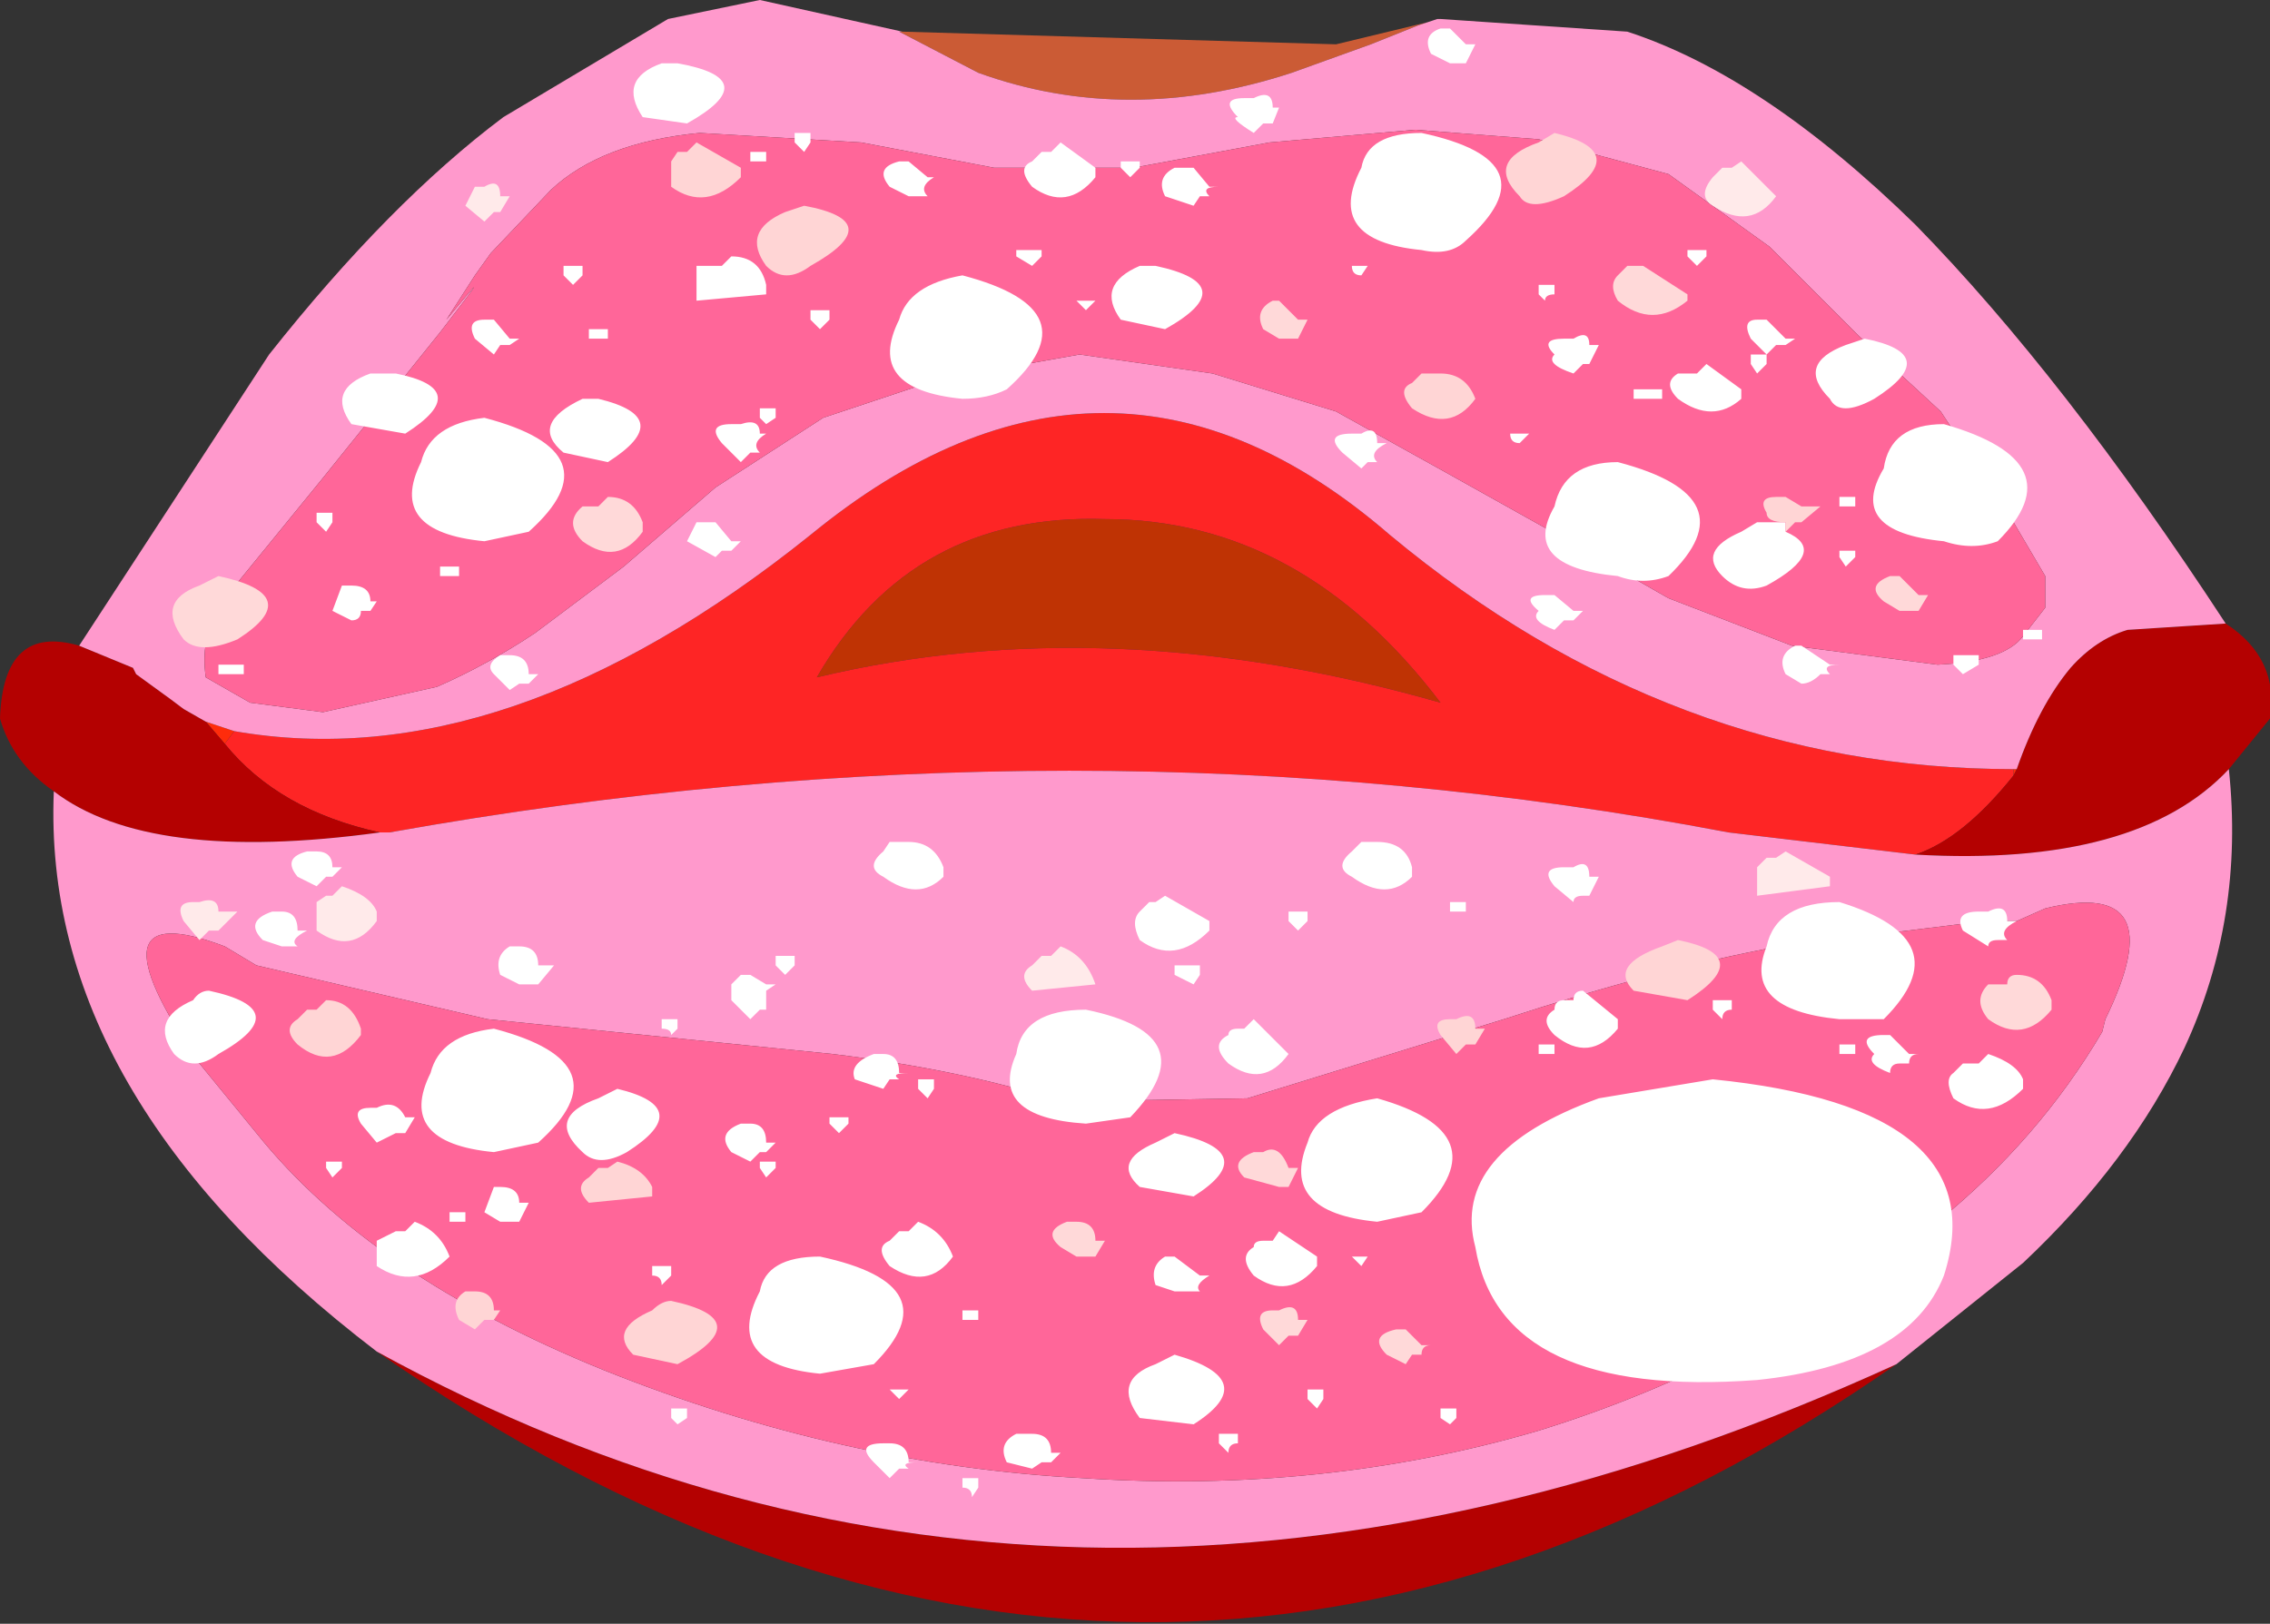
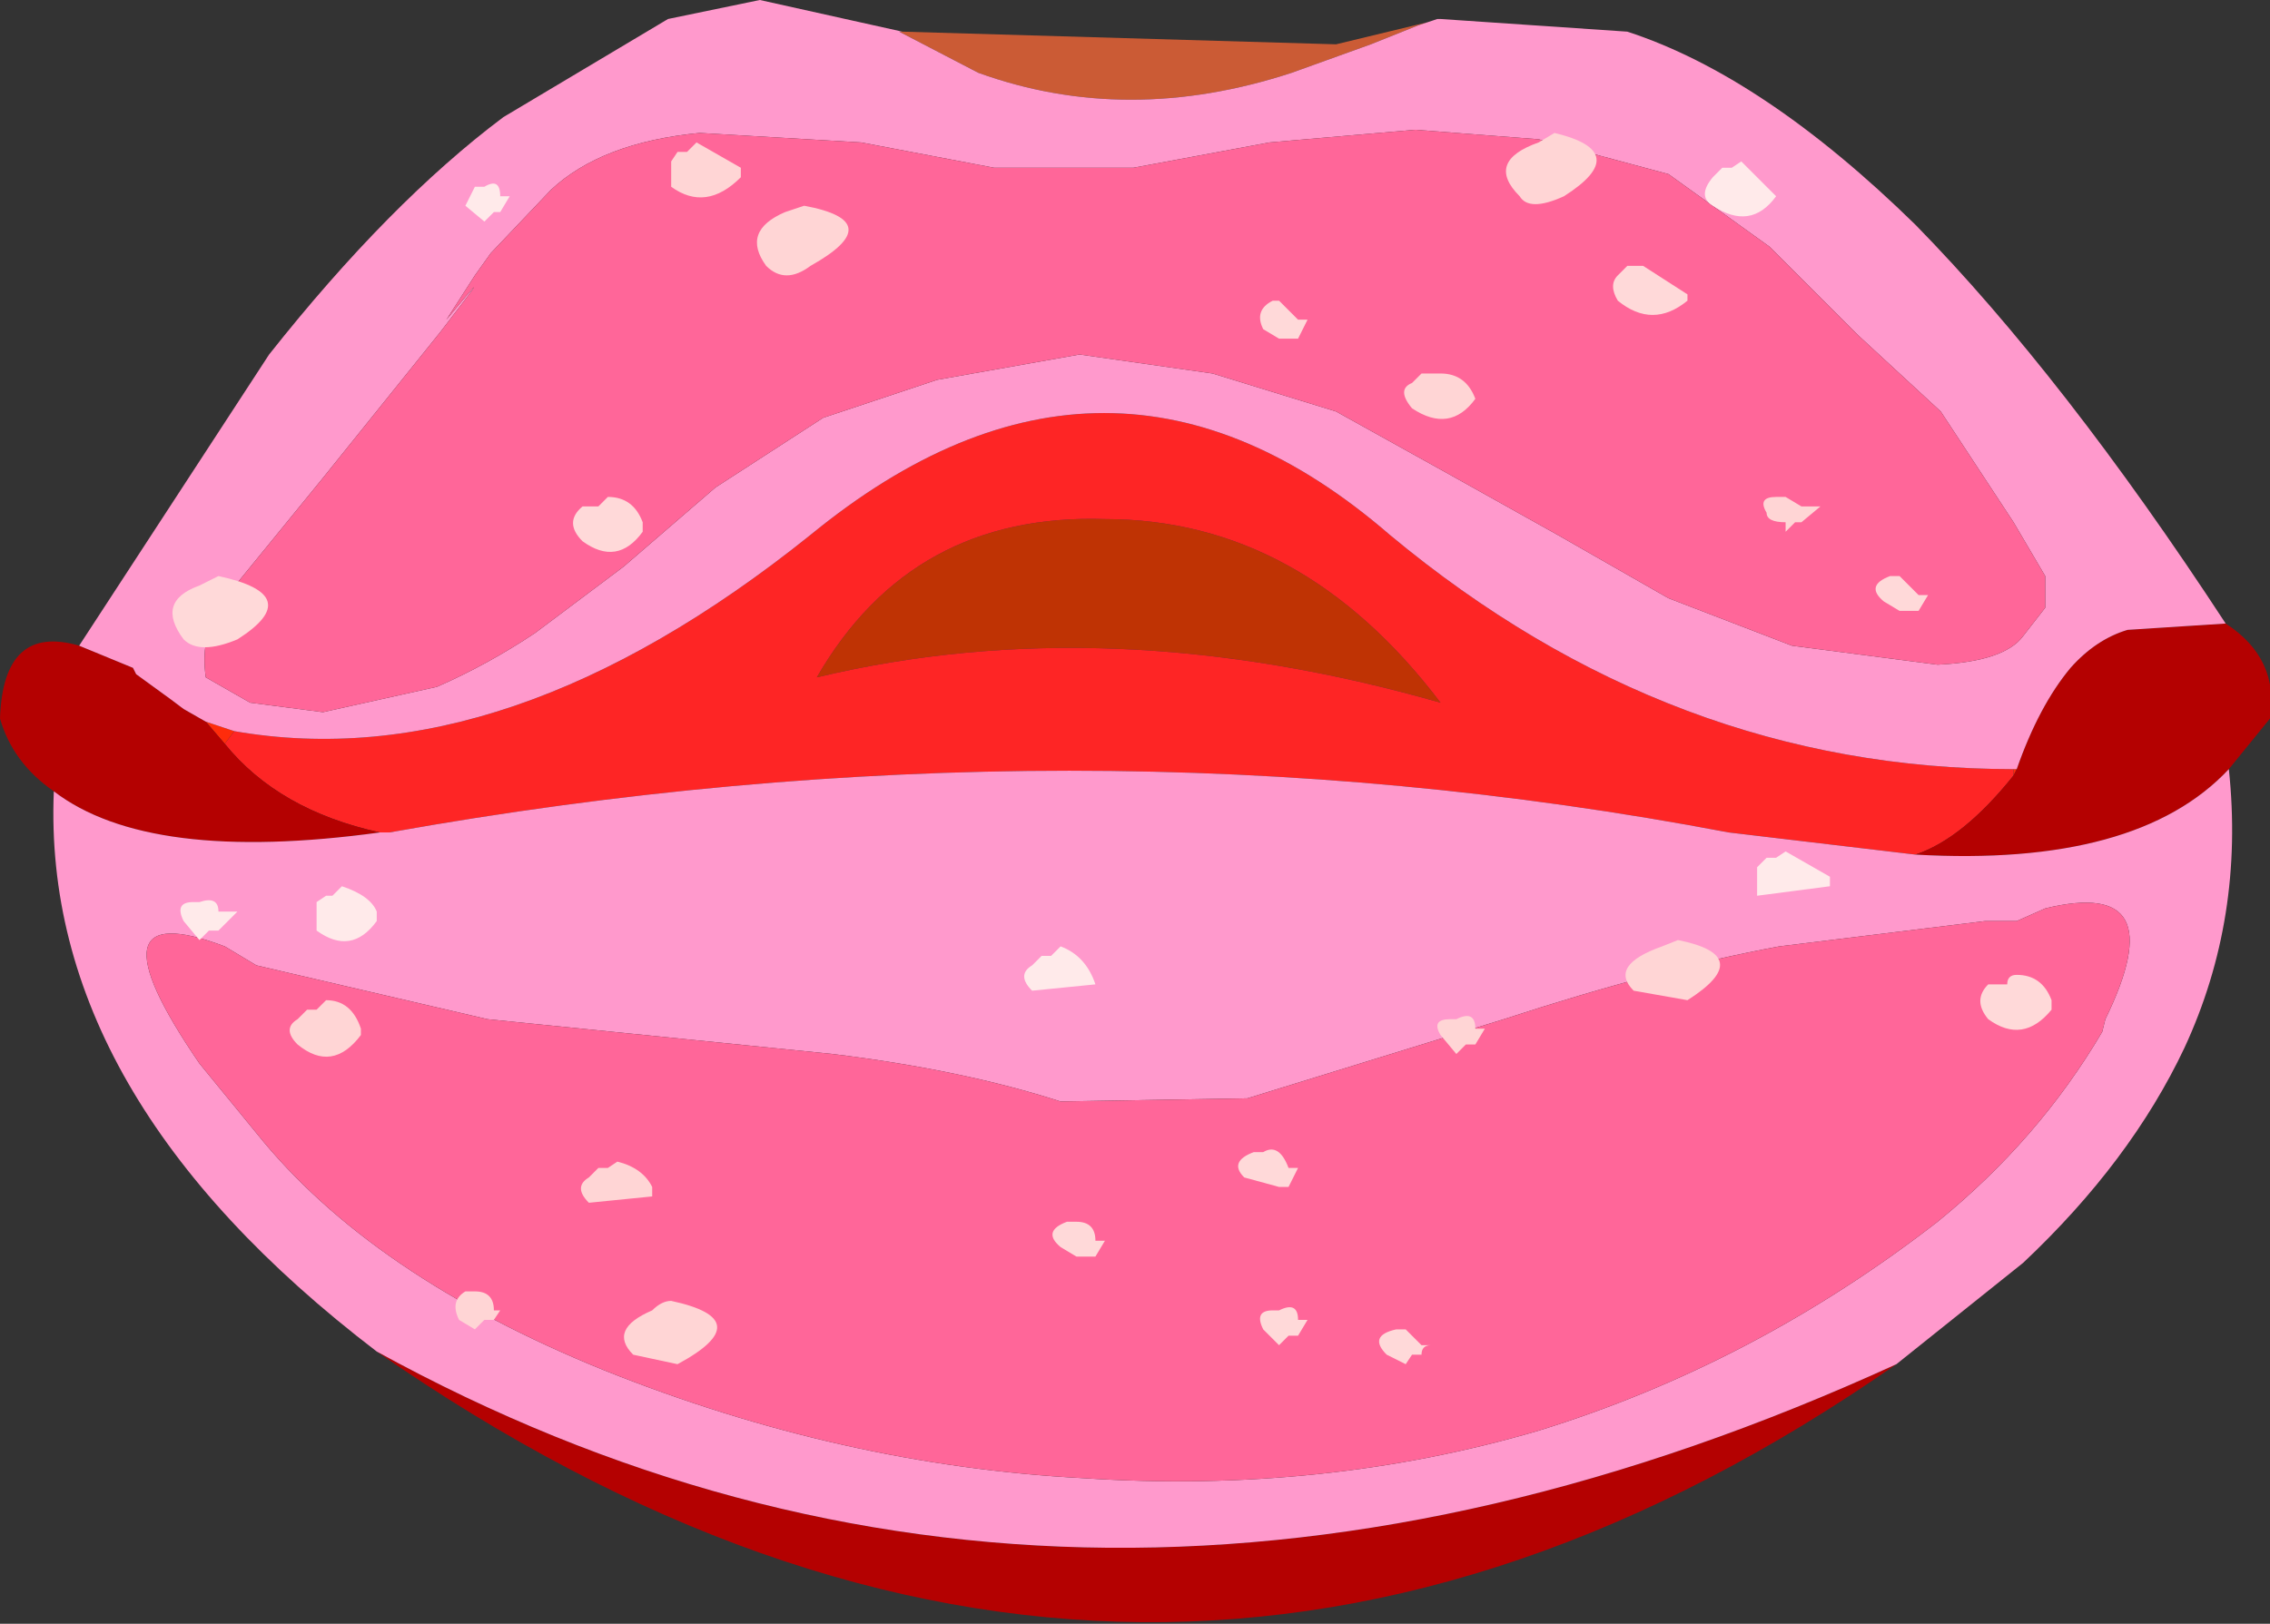
<svg xmlns="http://www.w3.org/2000/svg" height="25.65px" width="35.85px">
  <rect width="100%" height="100%" fill="#333333" stroke="none" />
  <g transform="matrix(1.0, 0.0, 0.0, 1.0, 17.9, 12.8)">
    <path d="M4.65 -12.45 L4.8 -12.5 4.5 -12.4 3.75 -12.1 2.5 -11.65 Q-0.1 -10.8 -2.45 -11.65 L-3.7 -12.3 -3.65 -12.3 3.2 -12.1 4.65 -12.45" fill="#cb5b35" fill-rule="evenodd" stroke="none" />
-     <path d="M-14.65 -1.4 L-14.2 -1.25 -14.35 -1.05 -14.65 -1.4 M13.9 -0.65 L13.95 -0.65 13.9 -0.55 13.9 -0.65" fill="#ff2c0b" fill-rule="evenodd" stroke="none" />
+     <path d="M-14.65 -1.4 L-14.2 -1.25 -14.35 -1.05 -14.65 -1.4 L13.95 -0.65 13.9 -0.55 13.9 -0.65" fill="#ff2c0b" fill-rule="evenodd" stroke="none" />
    <path d="M-0.45 -4.6 Q2.65 -4.6 4.85 -1.7 -0.4 -3.2 -5.0 -2.1 -3.5 -4.7 -0.45 -4.6" fill="#bf3304" fill-rule="evenodd" stroke="none" />
    <path d="M-14.2 -1.25 Q-9.9 -0.5 -5.1 -4.35 -0.4 -8.2 4.05 -4.35 8.5 -0.65 13.9 -0.65 L13.9 -0.55 Q13.1 0.45 12.35 0.7 L9.4 0.35 Q-0.85 -1.6 -11.75 0.35 L-11.9 0.35 Q-13.5 0.0 -14.35 -1.05 L-14.2 -1.25 M-0.45 -4.6 Q-3.5 -4.7 -5.0 -2.1 -0.4 -3.2 4.85 -1.7 2.65 -4.6 -0.45 -4.6" fill="#fe2525" fill-rule="evenodd" stroke="none" />
    <path d="M-16.65 -2.6 L-15.8 -2.25 -15.75 -2.15 -15.2 -1.75 -15.0 -1.6 -14.65 -1.4 -14.35 -1.05 Q-13.5 0.0 -11.9 0.35 -15.55 0.85 -17.05 -0.3 -17.7 -0.75 -17.9 -1.45 -17.85 -2.95 -16.65 -2.6 M13.95 -0.65 Q14.3 -1.65 14.8 -2.25 15.2 -2.7 15.7 -2.85 L17.25 -2.95 Q18.1 -2.4 17.95 -1.45 L17.3 -0.65 Q15.85 0.9 12.35 0.7 13.1 0.45 13.9 -0.55 L13.95 -0.65 M-11.95 8.55 Q-0.85 14.65 12.05 8.75 0.2 17.0 -11.95 8.55" fill="#b40101" fill-rule="evenodd" stroke="none" />
    <path d="M-3.65 -12.3 L-3.7 -12.3 -2.45 -11.65 Q-0.1 -10.8 2.5 -11.65 L3.75 -12.1 4.5 -12.4 4.8 -12.5 4.65 -12.45 4.8 -12.5 4.85 -12.5 7.8 -12.3 Q9.95 -11.6 12.35 -9.25 14.7 -6.85 17.25 -2.95 L15.7 -2.85 Q15.2 -2.7 14.8 -2.25 14.3 -1.65 13.95 -0.65 L13.9 -0.65 Q8.5 -0.65 4.05 -4.35 -0.4 -8.2 -5.1 -4.35 -9.9 -0.5 -14.2 -1.25 L-14.65 -1.4 -15.0 -1.6 -15.2 -1.75 -15.75 -2.15 -15.8 -2.25 -16.65 -2.6 -13.65 -7.2 Q-11.75 -9.6 -9.95 -10.95 L-7.35 -12.5 -5.9 -12.8 -3.65 -12.3 M-4.3 -10.55 L-6.85 -10.7 Q-8.4 -10.55 -9.2 -9.8 L-10.15 -8.8 -10.4 -8.45 -10.85 -7.75 -10.6 -8.05 Q-10.1 -8.65 -10.95 -7.55 L-12.8 -5.25 -14.35 -3.35 Q-14.75 -2.8 -14.65 -2.1 L-13.95 -1.7 -12.8 -1.55 -11.0 -1.95 Q-10.2 -2.3 -9.45 -2.8 L-8.05 -3.85 -6.6 -5.1 -4.9 -6.2 -3.1 -6.8 -0.85 -7.2 1.25 -6.9 3.2 -6.3 5.0 -5.3 6.7 -4.35 8.45 -3.35 10.4 -2.6 12.7 -2.3 Q13.75 -2.35 14.05 -2.75 L14.4 -3.2 14.4 -3.7 13.9 -4.55 12.75 -6.3 11.45 -7.5 10.05 -8.9 8.45 -10.05 6.4 -10.6 4.45 -10.75 2.15 -10.55 0.0 -10.15 -2.2 -10.15 -4.3 -10.55 M-17.05 -0.3 Q-15.55 0.85 -11.9 0.35 L-11.75 0.35 Q-0.85 -1.6 9.4 0.35 L12.35 0.7 Q15.85 0.9 17.3 -0.65 17.55 1.7 16.6 3.75 15.75 5.55 14.05 7.15 L12.05 8.75 Q-0.85 14.65 -11.95 8.55 -17.25 4.5 -17.05 -0.3 M-14.35 2.15 Q-16.6 1.3 -14.75 4.0 L-13.85 5.1 Q-12.05 7.35 -8.35 8.85 -4.6 10.35 -0.8 10.55 3.0 10.8 6.4 9.8 9.8 8.75 12.7 6.5 14.3 5.2 15.3 3.5 L15.35 3.3 Q16.45 1.05 14.4 1.55 L13.95 1.75 13.45 1.75 10.2 2.15 Q8.3 2.5 5.85 3.3 L1.8 4.55 -1.15 4.6 Q-2.7 4.1 -4.75 3.85 L-10.2 3.3 -13.85 2.45 -14.35 2.15" fill="#ff99cc" fill-rule="evenodd" stroke="none" />
    <path d="M-4.3 -10.55 L-2.2 -10.15 0.0 -10.15 2.15 -10.55 4.45 -10.75 6.4 -10.6 8.45 -10.05 10.05 -8.9 11.45 -7.5 12.75 -6.3 13.9 -4.55 14.4 -3.7 14.4 -3.2 14.05 -2.75 Q13.75 -2.35 12.7 -2.3 L10.4 -2.6 8.45 -3.35 6.7 -4.35 5.0 -5.3 3.2 -6.3 1.25 -6.9 -0.85 -7.2 -3.1 -6.8 -4.9 -6.2 -6.6 -5.1 -8.05 -3.85 -9.45 -2.8 Q-10.2 -2.3 -11.0 -1.95 L-12.8 -1.55 -13.95 -1.7 -14.65 -2.1 Q-14.75 -2.8 -14.35 -3.35 L-12.8 -5.25 -10.95 -7.55 Q-10.1 -8.65 -10.6 -8.05 L-10.85 -7.75 -10.4 -8.45 -10.15 -8.8 -9.2 -9.8 Q-8.4 -10.55 -6.85 -10.7 L-4.3 -10.55 M-14.35 2.15 L-13.85 2.45 -10.2 3.3 -4.75 3.85 Q-2.7 4.1 -1.15 4.6 L1.8 4.55 5.85 3.3 Q8.3 2.5 10.2 2.15 L13.45 1.75 13.95 1.75 14.4 1.55 Q16.45 1.05 15.35 3.3 L15.3 3.5 Q14.3 5.2 12.7 6.5 9.8 8.75 6.4 9.8 3.0 10.8 -0.8 10.55 -4.6 10.35 -8.35 8.85 -12.05 7.35 -13.85 5.1 L-14.75 4.0 Q-16.6 1.3 -14.35 2.15" fill="#ff6699" fill-rule="evenodd" stroke="none" />
-     <path d="M-12.65 -4.55 L-12.75 -4.4 -12.9 -4.55 -12.9 -4.7 -12.65 -4.7 -12.65 -4.55 M-12.5 -3.55 L-12.35 -3.55 Q-12.05 -3.55 -12.05 -3.3 L-11.95 -3.3 -12.05 -3.15 -12.2 -3.15 Q-12.2 -3.0 -12.35 -3.0 L-12.65 -3.15 -12.5 -3.55 M-14.45 -2.15 L-14.45 -2.3 -14.05 -2.3 -14.05 -2.15 -14.15 -2.15 -14.45 -2.15 M-13.2 1.05 Q-13.45 0.75 -13.05 0.65 L-12.9 0.65 Q-12.65 0.65 -12.65 0.9 L-12.5 0.9 -12.65 1.05 -12.75 1.05 -12.9 1.2 -13.2 1.05 M-14.6 2.85 Q-13.2 3.15 -14.45 3.85 -14.85 4.15 -15.15 3.85 -15.55 3.3 -14.85 3.0 -14.75 2.85 -14.6 2.85 M-13.45 1.6 Q-13.2 1.6 -13.2 1.9 L-13.05 1.9 Q-13.35 2.05 -13.2 2.15 L-13.35 2.15 -13.45 2.15 -13.75 2.05 Q-14.05 1.75 -13.6 1.6 L-13.45 1.6 M-12.65 5.8 L-12.75 5.65 -12.75 5.55 -12.5 5.55 -12.5 5.65 -12.65 5.8 M-1.6 -10.25 L-1.45 -10.4 -1.3 -10.4 -1.15 -10.55 -0.6 -10.15 -0.6 -10.0 Q-1.05 -9.45 -1.6 -9.85 -1.85 -10.15 -1.6 -10.25 M-0.2 -10.15 L-0.2 -10.25 0.1 -10.25 0.1 -10.15 -0.05 -10.0 -0.2 -10.15 M1.75 -11.25 L1.9 -11.25 Q2.2 -11.4 2.2 -11.1 L2.3 -11.1 2.2 -10.85 2.05 -10.85 1.9 -10.7 Q1.5 -10.95 1.65 -10.95 1.35 -11.25 1.75 -11.25 M1.2 -9.7 L1.05 -9.7 0.95 -9.55 0.5 -9.7 Q0.35 -10.0 0.65 -10.15 L0.95 -10.15 1.2 -9.85 1.35 -9.85 Q1.05 -9.85 1.2 -9.7 M-3.7 -10.25 L-3.55 -10.25 -3.25 -10.0 -3.15 -10.0 Q-3.4 -9.85 -3.25 -9.7 L-3.4 -9.7 -3.55 -9.7 -3.85 -9.85 Q-4.1 -10.15 -3.7 -10.25 M-5.1 -10.55 L-5.2 -10.4 -5.35 -10.55 -5.35 -10.7 -5.1 -10.7 -5.1 -10.55 M-1.85 -8.85 L-1.45 -8.85 -1.45 -8.75 -1.6 -8.6 -1.85 -8.75 -1.85 -8.85 M-5.1 -7.75 L-5.1 -7.9 -4.8 -7.9 -4.8 -7.75 -4.95 -7.6 -5.1 -7.75 M-2.7 -6.5 Q-4.25 -6.65 -3.7 -7.75 -3.55 -8.3 -2.7 -8.45 -0.6 -7.9 -2.0 -6.65 -2.3 -6.5 -2.7 -6.5 M0.5 -7.6 L-0.2 -7.75 Q-0.6 -8.3 0.1 -8.6 L0.35 -8.6 Q1.75 -8.3 0.5 -7.6 M-0.9 -8.05 L-0.6 -8.05 -0.75 -7.9 -0.9 -8.05 M-7.2 -11.8 Q-5.8 -11.55 -7.05 -10.85 L-7.75 -10.95 Q-8.15 -11.55 -7.45 -11.8 L-7.2 -11.8 M-6.05 -10.25 L-6.05 -10.4 -5.8 -10.4 -5.8 -10.25 -5.9 -10.25 -6.05 -10.25 M-10.25 -7.75 L-10.1 -7.75 -9.85 -7.45 -9.7 -7.45 -9.85 -7.35 -10.0 -7.35 -10.1 -7.2 -10.4 -7.45 Q-10.55 -7.75 -10.25 -7.75 M-9.0 -8.45 L-9.0 -8.6 -8.7 -8.6 -8.7 -8.45 -8.85 -8.3 -9.0 -8.45 M-11.65 -6.9 Q-10.4 -6.65 -11.5 -5.95 L-12.35 -6.1 Q-12.75 -6.65 -12.05 -6.9 L-11.65 -6.9 M-10.25 -6.2 Q-8.15 -5.65 -9.55 -4.4 L-10.25 -4.25 Q-11.8 -4.4 -11.25 -5.5 -11.1 -6.1 -10.25 -6.2 M-6.5 -8.6 L-6.35 -8.75 Q-5.9 -8.75 -5.8 -8.3 L-5.8 -8.15 -6.9 -8.05 -6.9 -8.6 -6.6 -8.6 -6.5 -8.6 M-8.3 -7.45 L-8.45 -7.45 -8.6 -7.45 -8.6 -7.6 -8.3 -7.6 -8.3 -7.45 M-8.3 -5.5 L-9.0 -5.65 Q-9.55 -6.1 -8.7 -6.5 L-8.45 -6.5 Q-7.2 -6.2 -8.3 -5.5 M-6.5 -5.8 Q-6.75 -6.1 -6.35 -6.1 L-6.2 -6.1 Q-5.9 -6.2 -5.9 -5.95 L-5.8 -5.95 Q-6.05 -5.8 -5.9 -5.65 L-6.05 -5.65 -6.2 -5.5 -6.5 -5.8 M-5.65 -6.2 L-5.8 -6.1 -5.9 -6.2 -5.9 -6.35 -5.65 -6.35 -5.65 -6.2 M-7.05 -4.25 L-6.9 -4.55 -6.6 -4.55 -6.35 -4.25 -6.2 -4.25 -6.35 -4.1 -6.5 -4.1 -6.6 -4.0 -7.05 -4.25 M-10.95 -3.7 L-10.95 -3.85 -10.65 -3.85 -10.65 -3.7 -10.8 -3.7 -10.95 -3.7 M-10.1 -2.15 Q-10.25 -2.3 -10.0 -2.45 L-9.85 -2.45 Q-9.55 -2.45 -9.55 -2.15 L-9.4 -2.15 -9.55 -2.0 -9.7 -2.0 -9.85 -1.9 -10.1 -2.15 M-9.7 2.75 L-10.0 2.6 Q-10.1 2.3 -9.85 2.15 L-9.7 2.15 Q-9.4 2.15 -9.4 2.45 L-9.15 2.45 -9.4 2.75 -9.55 2.75 -9.7 2.75 M-7.2 3.3 L-7.2 3.45 -7.3 3.55 Q-7.3 3.45 -7.45 3.45 L-7.45 3.3 -7.2 3.3 M-6.2 2.6 L-6.05 2.6 -5.8 2.75 -5.65 2.75 -5.8 2.85 -5.8 3.15 -5.9 3.15 -6.05 3.3 -6.35 3.0 -6.35 2.75 -6.2 2.6 M-5.35 2.45 L-5.5 2.6 -5.65 2.45 -5.65 2.3 -5.35 2.3 -5.35 2.45 M-3.0 0.9 L-3.0 1.05 Q-3.4 1.45 -3.95 1.05 -4.25 0.9 -3.95 0.65 L-3.85 0.5 -3.7 0.5 -3.55 0.5 Q-3.15 0.5 -3.0 0.9 M1.2 1.9 Q0.65 2.45 0.1 2.05 -0.05 1.75 0.1 1.6 L0.25 1.45 0.35 1.45 0.5 1.35 1.2 1.75 1.2 1.9 M0.65 2.6 L0.65 2.45 1.05 2.45 1.05 2.6 0.95 2.75 0.65 2.6 M9.05 -8.75 L8.9 -8.6 8.75 -8.75 8.75 -8.85 9.05 -8.85 9.05 -8.75 M10.45 -7.45 L10.3 -7.35 10.15 -7.35 10.0 -7.2 10.0 -7.05 9.85 -6.9 9.75 -7.05 9.75 -7.2 10.0 -7.2 9.75 -7.45 Q9.6 -7.75 9.85 -7.75 L10.0 -7.75 10.3 -7.45 10.45 -7.45 M9.6 -6.5 Q9.15 -6.1 8.6 -6.5 8.35 -6.75 8.6 -6.9 L8.75 -6.9 8.9 -6.9 9.05 -7.05 9.6 -6.65 9.6 -6.5 M11.25 -7.35 L11.55 -7.45 Q12.8 -7.2 11.7 -6.5 11.15 -6.2 11.0 -6.5 10.45 -7.05 11.25 -7.35 M12.8 -6.1 Q14.9 -5.5 13.65 -4.25 13.25 -4.1 12.8 -4.25 11.25 -4.4 11.85 -5.4 11.95 -6.1 12.8 -6.1 M5.25 -12.1 L5.4 -12.1 5.25 -11.8 5.1 -11.8 5.0 -11.8 4.7 -11.95 Q4.55 -12.25 4.85 -12.35 L5.0 -12.35 5.25 -12.1 M4.55 -10.7 Q6.65 -10.25 5.25 -9.0 5.0 -8.75 4.55 -8.85 3.0 -9.0 3.6 -10.15 3.7 -10.7 4.55 -10.7 M3.7 -8.6 L3.6 -8.45 Q3.45 -8.45 3.45 -8.6 L3.7 -8.6 M3.6 -5.95 Q3.85 -6.1 3.85 -5.8 L4.0 -5.8 Q3.7 -5.65 3.85 -5.5 L3.7 -5.5 3.6 -5.4 3.3 -5.65 Q3.0 -5.95 3.45 -5.95 L3.6 -5.95 M6.4 -8.3 L6.65 -8.3 6.65 -8.15 Q6.5 -8.15 6.5 -8.05 L6.4 -8.15 6.4 -8.3 M6.95 -7.45 Q7.2 -7.6 7.2 -7.35 L7.35 -7.35 7.2 -7.05 7.1 -7.05 6.95 -6.9 Q6.5 -7.05 6.65 -7.2 6.4 -7.45 6.8 -7.45 L6.95 -7.45 M5.95 -5.95 L6.25 -5.95 6.1 -5.8 Q5.95 -5.8 5.95 -5.95 M8.05 -6.5 L7.9 -6.5 7.9 -6.65 8.35 -6.65 8.35 -6.5 8.05 -6.5 M7.65 -3.7 Q6.1 -3.85 6.65 -4.8 6.8 -5.5 7.65 -5.5 9.75 -4.95 8.45 -3.7 8.05 -3.55 7.65 -3.7 M6.95 -3.15 L7.1 -3.15 6.95 -3.0 6.8 -3.0 6.65 -2.85 Q6.25 -3.0 6.4 -3.15 6.1 -3.4 6.5 -3.4 L6.65 -3.4 6.95 -3.15 M4.4 0.9 L4.4 1.05 Q4.0 1.45 3.45 1.05 3.15 0.9 3.45 0.65 L3.6 0.5 3.7 0.5 3.85 0.5 Q4.3 0.5 4.4 0.9 M2.45 1.6 L2.75 1.6 2.75 1.75 2.6 1.9 2.45 1.75 2.45 1.6 M5.25 1.6 L5.1 1.6 5.0 1.6 5.0 1.45 5.25 1.45 5.25 1.6 M7.35 1.05 L7.2 1.35 7.1 1.35 Q6.95 1.35 6.95 1.45 L6.65 1.2 Q6.4 0.9 6.8 0.9 L6.95 0.9 Q7.2 0.75 7.2 1.05 L7.35 1.05 M6.8 3.0 L6.95 3.0 Q6.95 2.85 7.1 2.85 L7.65 3.3 7.65 3.45 Q7.2 4.0 6.65 3.55 6.4 3.3 6.65 3.15 6.65 3.0 6.8 3.0 M12.95 -2.3 L12.95 -2.45 13.35 -2.45 13.35 -2.3 13.1 -2.15 12.95 -2.3 M14.05 -2.7 L14.05 -2.85 14.35 -2.85 14.35 -2.7 14.2 -2.7 14.05 -2.7 M11.4 -4.8 L11.25 -4.8 11.15 -4.8 11.15 -4.95 11.4 -4.95 11.4 -4.8 M11.4 -4.0 L11.25 -3.85 11.15 -4.0 11.15 -4.1 11.4 -4.1 11.4 -4.0 M10.3 -4.4 Q11.0 -4.1 10.0 -3.55 9.6 -3.4 9.3 -3.7 8.9 -4.1 9.6 -4.4 L9.85 -4.55 10.3 -4.55 10.3 -4.4 M10.3 -2.15 Q10.15 -2.45 10.45 -2.6 L10.55 -2.6 11.0 -2.3 11.15 -2.3 Q10.85 -2.3 11.0 -2.15 L10.85 -2.15 Q10.7 -2.0 10.55 -2.0 L10.3 -2.15 M9.45 3.15 Q9.3 3.15 9.3 3.3 L9.15 3.15 9.15 3.0 9.45 3.0 9.45 3.15 M11.15 3.3 Q9.6 3.15 10.0 2.15 10.15 1.45 11.15 1.45 13.1 2.05 11.85 3.3 L11.15 3.3 M13.8 1.75 L13.95 1.75 Q13.65 1.9 13.8 2.05 L13.65 2.05 Q13.5 2.05 13.5 2.15 L13.1 1.9 Q12.95 1.6 13.35 1.6 L13.5 1.6 Q13.8 1.45 13.8 1.75 M14.05 4.4 Q13.5 4.95 12.95 4.55 12.8 4.25 12.95 4.15 L13.1 4.0 13.35 4.0 13.5 3.85 Q13.95 4.0 14.05 4.25 L14.05 4.4 M11.95 3.55 L12.25 3.85 12.4 3.85 Q12.25 3.85 12.25 4.0 L12.1 4.0 Q11.95 4.0 11.95 4.15 11.55 4.0 11.7 3.85 11.4 3.55 11.85 3.55 L11.95 3.55 M11.4 3.85 L11.25 3.85 11.15 3.85 11.15 3.7 11.4 3.7 11.4 3.85 M12.8 7.35 Q12.25 8.75 9.85 9.0 5.8 9.3 5.4 6.9 5.0 5.4 7.35 4.55 L9.15 4.25 Q13.65 4.7 12.8 7.35 M6.65 3.85 L6.5 3.85 6.4 3.85 6.4 3.7 6.65 3.7 6.65 3.85 M2.45 3.85 Q2.05 4.4 1.5 4.0 1.2 3.7 1.5 3.55 1.5 3.45 1.65 3.45 L1.75 3.45 1.9 3.3 2.45 3.85 M2.2 6.8 L2.3 6.65 2.9 7.05 2.9 7.2 Q2.45 7.75 1.9 7.35 1.65 7.05 1.9 6.9 1.9 6.8 2.05 6.8 L2.2 6.8 M3.45 7.05 L3.7 7.05 3.6 7.2 3.45 7.05 M3.85 6.5 Q2.3 6.35 2.75 5.25 2.9 4.7 3.85 4.55 5.8 5.1 4.55 6.35 L3.85 6.5 M4.85 9.6 L4.85 9.45 5.1 9.45 5.1 9.6 5.0 9.7 4.85 9.6 M2.75 9.15 L3.0 9.15 3.0 9.3 2.9 9.45 2.75 9.3 2.75 9.15 M0.65 5.1 Q2.05 5.4 0.95 6.1 L0.1 5.95 Q-0.35 5.55 0.35 5.25 L0.65 5.1 M-0.75 4.95 Q-2.3 4.85 -1.85 3.85 -1.75 3.15 -0.75 3.15 1.2 3.55 -0.05 4.85 L-0.75 4.95 M0.65 7.05 L1.05 7.35 1.2 7.35 Q0.95 7.5 1.05 7.6 L0.95 7.6 0.65 7.6 0.35 7.5 Q0.25 7.2 0.5 7.05 L0.65 7.05 M-3.15 4.4 L-3.25 4.55 -3.4 4.4 -3.4 4.25 -3.15 4.25 -3.15 4.4 M-3.7 4.15 L-3.55 4.15 Q-3.85 4.15 -3.7 4.25 L-3.85 4.25 -3.95 4.4 -4.4 4.25 Q-4.5 4.0 -4.1 3.85 L-3.95 3.85 Q-3.7 3.85 -3.7 4.15 M-4.65 5.1 L-4.8 4.95 -4.8 4.85 -4.5 4.85 -4.5 4.95 -4.65 5.1 M-3.7 6.65 L-3.55 6.65 -3.4 6.5 Q-3.0 6.65 -2.85 7.05 -3.25 7.6 -3.85 7.2 -4.1 6.9 -3.85 6.8 L-3.7 6.65 M-2.45 8.05 L-2.55 8.05 -2.7 8.05 -2.7 7.9 -2.45 7.9 -2.45 8.05 M-4.95 8.9 Q-6.5 8.75 -5.9 7.6 -5.8 7.05 -4.95 7.05 -2.85 7.5 -4.1 8.75 L-4.95 8.9 M-3.85 9.15 L-3.55 9.15 -3.7 9.3 -3.85 9.15 M-3.85 10.0 Q-3.55 10.0 -3.55 10.3 L-3.4 10.3 Q-3.7 10.3 -3.55 10.4 L-3.7 10.4 -3.85 10.55 -4.1 10.3 Q-4.4 10.0 -3.95 10.0 L-3.85 10.0 M-1.85 9.85 L-1.6 9.85 Q-1.3 9.85 -1.3 10.15 L-1.15 10.15 -1.3 10.3 -1.45 10.3 -1.6 10.4 -2.0 10.3 Q-2.15 10.0 -1.85 9.85 M-2.55 10.85 Q-2.55 10.7 -2.7 10.7 L-2.7 10.55 -2.45 10.55 -2.45 10.7 -2.55 10.85 M0.95 9.7 L0.1 9.6 Q-0.35 9.0 0.35 8.75 L0.65 8.6 Q2.05 9.0 0.95 9.7 M1.5 10.15 L1.35 10.0 1.35 9.85 1.65 9.85 1.65 10.0 Q1.5 10.0 1.5 10.15 M-6.05 4.95 Q-5.8 4.95 -5.8 5.25 L-5.65 5.25 -5.8 5.4 -5.9 5.4 -6.05 5.55 -6.35 5.4 Q-6.6 5.1 -6.2 4.95 L-6.05 4.95 M-8.15 4.4 Q-6.9 4.7 -8.0 5.4 -8.45 5.65 -8.7 5.4 -9.3 4.85 -8.45 4.55 L-8.15 4.4 M-7.3 7.35 L-7.45 7.5 Q-7.45 7.35 -7.6 7.35 L-7.6 7.2 -7.3 7.2 -7.3 7.35 M-5.9 5.65 L-5.9 5.55 -5.65 5.55 -5.65 5.65 -5.8 5.8 -5.9 5.65 M-10.1 5.4 Q-11.65 5.25 -11.1 4.15 -10.95 3.55 -10.1 3.45 -8.0 4.0 -9.4 5.25 L-10.1 5.4 M-11.95 4.7 Q-11.65 4.55 -11.5 4.85 L-11.35 4.85 -11.5 5.1 -11.65 5.1 -11.95 5.25 -12.2 4.95 Q-12.35 4.7 -12.05 4.7 L-11.95 4.7 M-10.8 6.5 L-10.8 6.35 -10.55 6.35 -10.55 6.5 -10.65 6.5 -10.8 6.5 M-11.5 6.65 L-11.35 6.5 Q-10.95 6.65 -10.8 7.05 -11.35 7.6 -11.95 7.2 L-11.95 6.8 -11.65 6.65 -11.5 6.65 M-9.7 6.5 L-9.85 6.5 -10.0 6.5 -10.25 6.35 -10.1 5.95 -10.0 5.95 Q-9.7 5.95 -9.7 6.2 L-9.55 6.2 -9.7 6.5 M-7.05 9.6 L-7.2 9.7 -7.3 9.6 -7.3 9.45 -7.05 9.45 -7.05 9.6" fill="#ffffff" fill-rule="evenodd" stroke="none" />
    <path d="M-14.45 -3.7 Q-13.05 -3.4 -14.15 -2.7 -14.75 -2.45 -15.0 -2.7 -15.45 -3.3 -14.75 -3.55 L-14.45 -3.7 M-8.3 -4.95 Q-7.9 -4.95 -7.75 -4.55 L-7.75 -4.4 Q-8.15 -3.85 -8.7 -4.25 -9.0 -4.55 -8.7 -4.8 L-8.6 -4.8 -8.45 -4.8 -8.3 -4.95 M2.05 -7.6 Q1.9 -7.9 2.2 -8.05 L2.3 -8.05 2.6 -7.75 2.75 -7.75 2.6 -7.45 2.45 -7.45 2.3 -7.45 2.05 -7.6 M7.9 -8.6 L8.05 -8.6 8.75 -8.15 8.75 -8.05 Q8.2 -7.6 7.65 -8.05 7.5 -8.3 7.65 -8.45 L7.8 -8.6 7.9 -8.6 M12.25 -3.15 L12.1 -3.15 11.85 -3.3 Q11.55 -3.55 11.95 -3.7 L12.1 -3.7 12.4 -3.4 12.55 -3.4 12.4 -3.15 12.25 -3.15 M13.95 2.6 Q14.35 2.6 14.5 3.0 L14.5 3.15 Q14.05 3.7 13.5 3.3 13.25 3.0 13.5 2.75 L13.65 2.75 13.8 2.75 Q13.8 2.6 13.95 2.6 M2.05 5.4 Q2.3 5.25 2.45 5.65 L2.6 5.65 2.45 5.95 2.3 5.95 1.75 5.8 Q1.5 5.55 1.9 5.4 L2.05 5.4 M4.7 8.45 Q4.55 8.45 4.55 8.6 L4.4 8.6 4.3 8.75 4.0 8.6 Q3.7 8.3 4.15 8.2 L4.3 8.2 4.55 8.45 4.7 8.45 M2.3 8.45 L2.05 8.2 Q1.9 7.9 2.2 7.9 L2.3 7.9 Q2.6 7.75 2.6 8.05 L2.75 8.05 2.6 8.3 2.45 8.3 2.3 8.45 M-0.6 6.8 L-0.45 6.8 -0.6 7.05 -0.75 7.05 -0.9 7.05 -1.15 6.9 Q-1.45 6.65 -1.05 6.5 L-0.9 6.5 Q-0.6 6.5 -0.6 6.8" fill="#ffd9d9" fill-rule="evenodd" stroke="none" />
    <path d="M-14.15 1.6 L-14.45 1.9 -14.6 1.9 -14.75 2.05 -15.0 1.75 Q-15.15 1.45 -14.85 1.45 L-14.75 1.45 Q-14.45 1.35 -14.45 1.6 L-14.15 1.6 M-12.75 1.35 L-12.65 1.35 -12.5 1.2 Q-12.05 1.35 -11.95 1.6 L-11.95 1.75 Q-12.35 2.3 -12.9 1.9 L-12.9 1.45 -12.75 1.35 M-10.25 -9.85 Q-10.0 -10.0 -10.0 -9.7 L-9.85 -9.7 -10.0 -9.45 -10.1 -9.45 -10.25 -9.3 -10.55 -9.55 -10.4 -9.85 -10.25 -9.85 M-1.45 2.3 L-1.3 2.3 -1.15 2.15 Q-0.75 2.3 -0.6 2.75 L-1.6 2.85 Q-1.85 2.6 -1.6 2.45 L-1.45 2.3 M10.15 -9.7 Q9.75 -9.15 9.15 -9.55 8.9 -9.7 9.15 -10.0 L9.3 -10.15 9.45 -10.15 9.6 -10.25 10.15 -9.7 M11.0 1.2 L9.85 1.35 9.85 0.9 10.0 0.75 10.15 0.75 10.3 0.65 11.0 1.05 11.0 1.2" fill="#ffeaea" fill-rule="evenodd" stroke="none" />
    <path d="M-12.75 3.0 Q-12.35 3.0 -12.2 3.45 L-12.2 3.55 Q-12.65 4.15 -13.2 3.7 -13.45 3.45 -13.2 3.3 L-13.05 3.15 -12.9 3.15 -12.75 3.0 M-5.1 -8.6 Q-5.5 -8.3 -5.8 -8.6 -6.2 -9.15 -5.5 -9.45 L-5.2 -9.55 Q-3.85 -9.3 -5.1 -8.6 M-7.3 -10.25 L-7.2 -10.4 -7.05 -10.4 -6.9 -10.55 -6.2 -10.15 -6.2 -10.0 Q-6.75 -9.45 -7.3 -9.85 L-7.3 -10.25 M6.8 -9.7 Q6.25 -9.45 6.1 -9.7 5.55 -10.25 6.4 -10.55 L6.65 -10.7 Q7.9 -10.4 6.8 -9.7 M4.85 -6.9 Q5.25 -6.9 5.4 -6.5 5.0 -5.95 4.4 -6.35 4.15 -6.65 4.4 -6.75 L4.55 -6.9 4.7 -6.9 4.85 -6.9 M5.1 3.3 Q5.4 3.15 5.4 3.45 L5.55 3.45 5.4 3.7 5.25 3.7 5.1 3.85 4.85 3.55 Q4.7 3.3 5.0 3.3 L5.1 3.3 M8.35 2.15 L8.6 2.05 Q9.85 2.3 8.75 3.0 L7.9 2.85 Q7.5 2.45 8.35 2.15 M10.3 -4.55 Q10.0 -4.55 10.0 -4.7 9.85 -4.95 10.15 -4.95 L10.3 -4.95 10.55 -4.8 10.85 -4.8 10.55 -4.55 10.45 -4.55 10.3 -4.4 10.3 -4.55 M-7.6 6.1 L-8.6 6.2 Q-8.85 5.95 -8.6 5.8 L-8.45 5.65 -8.3 5.65 -8.15 5.55 Q-7.75 5.65 -7.6 5.95 L-7.6 6.1 M-10.4 7.6 Q-10.1 7.6 -10.1 7.9 L-10.0 7.9 -10.1 8.05 -10.25 8.05 -10.4 8.2 -10.65 8.05 Q-10.8 7.75 -10.55 7.6 L-10.4 7.6 M-7.3 7.75 Q-5.9 8.05 -7.2 8.75 L-7.9 8.6 Q-8.3 8.2 -7.6 7.9 -7.45 7.75 -7.3 7.75" fill="#ffd5d5" fill-rule="evenodd" stroke="none" />
  </g>
</svg>